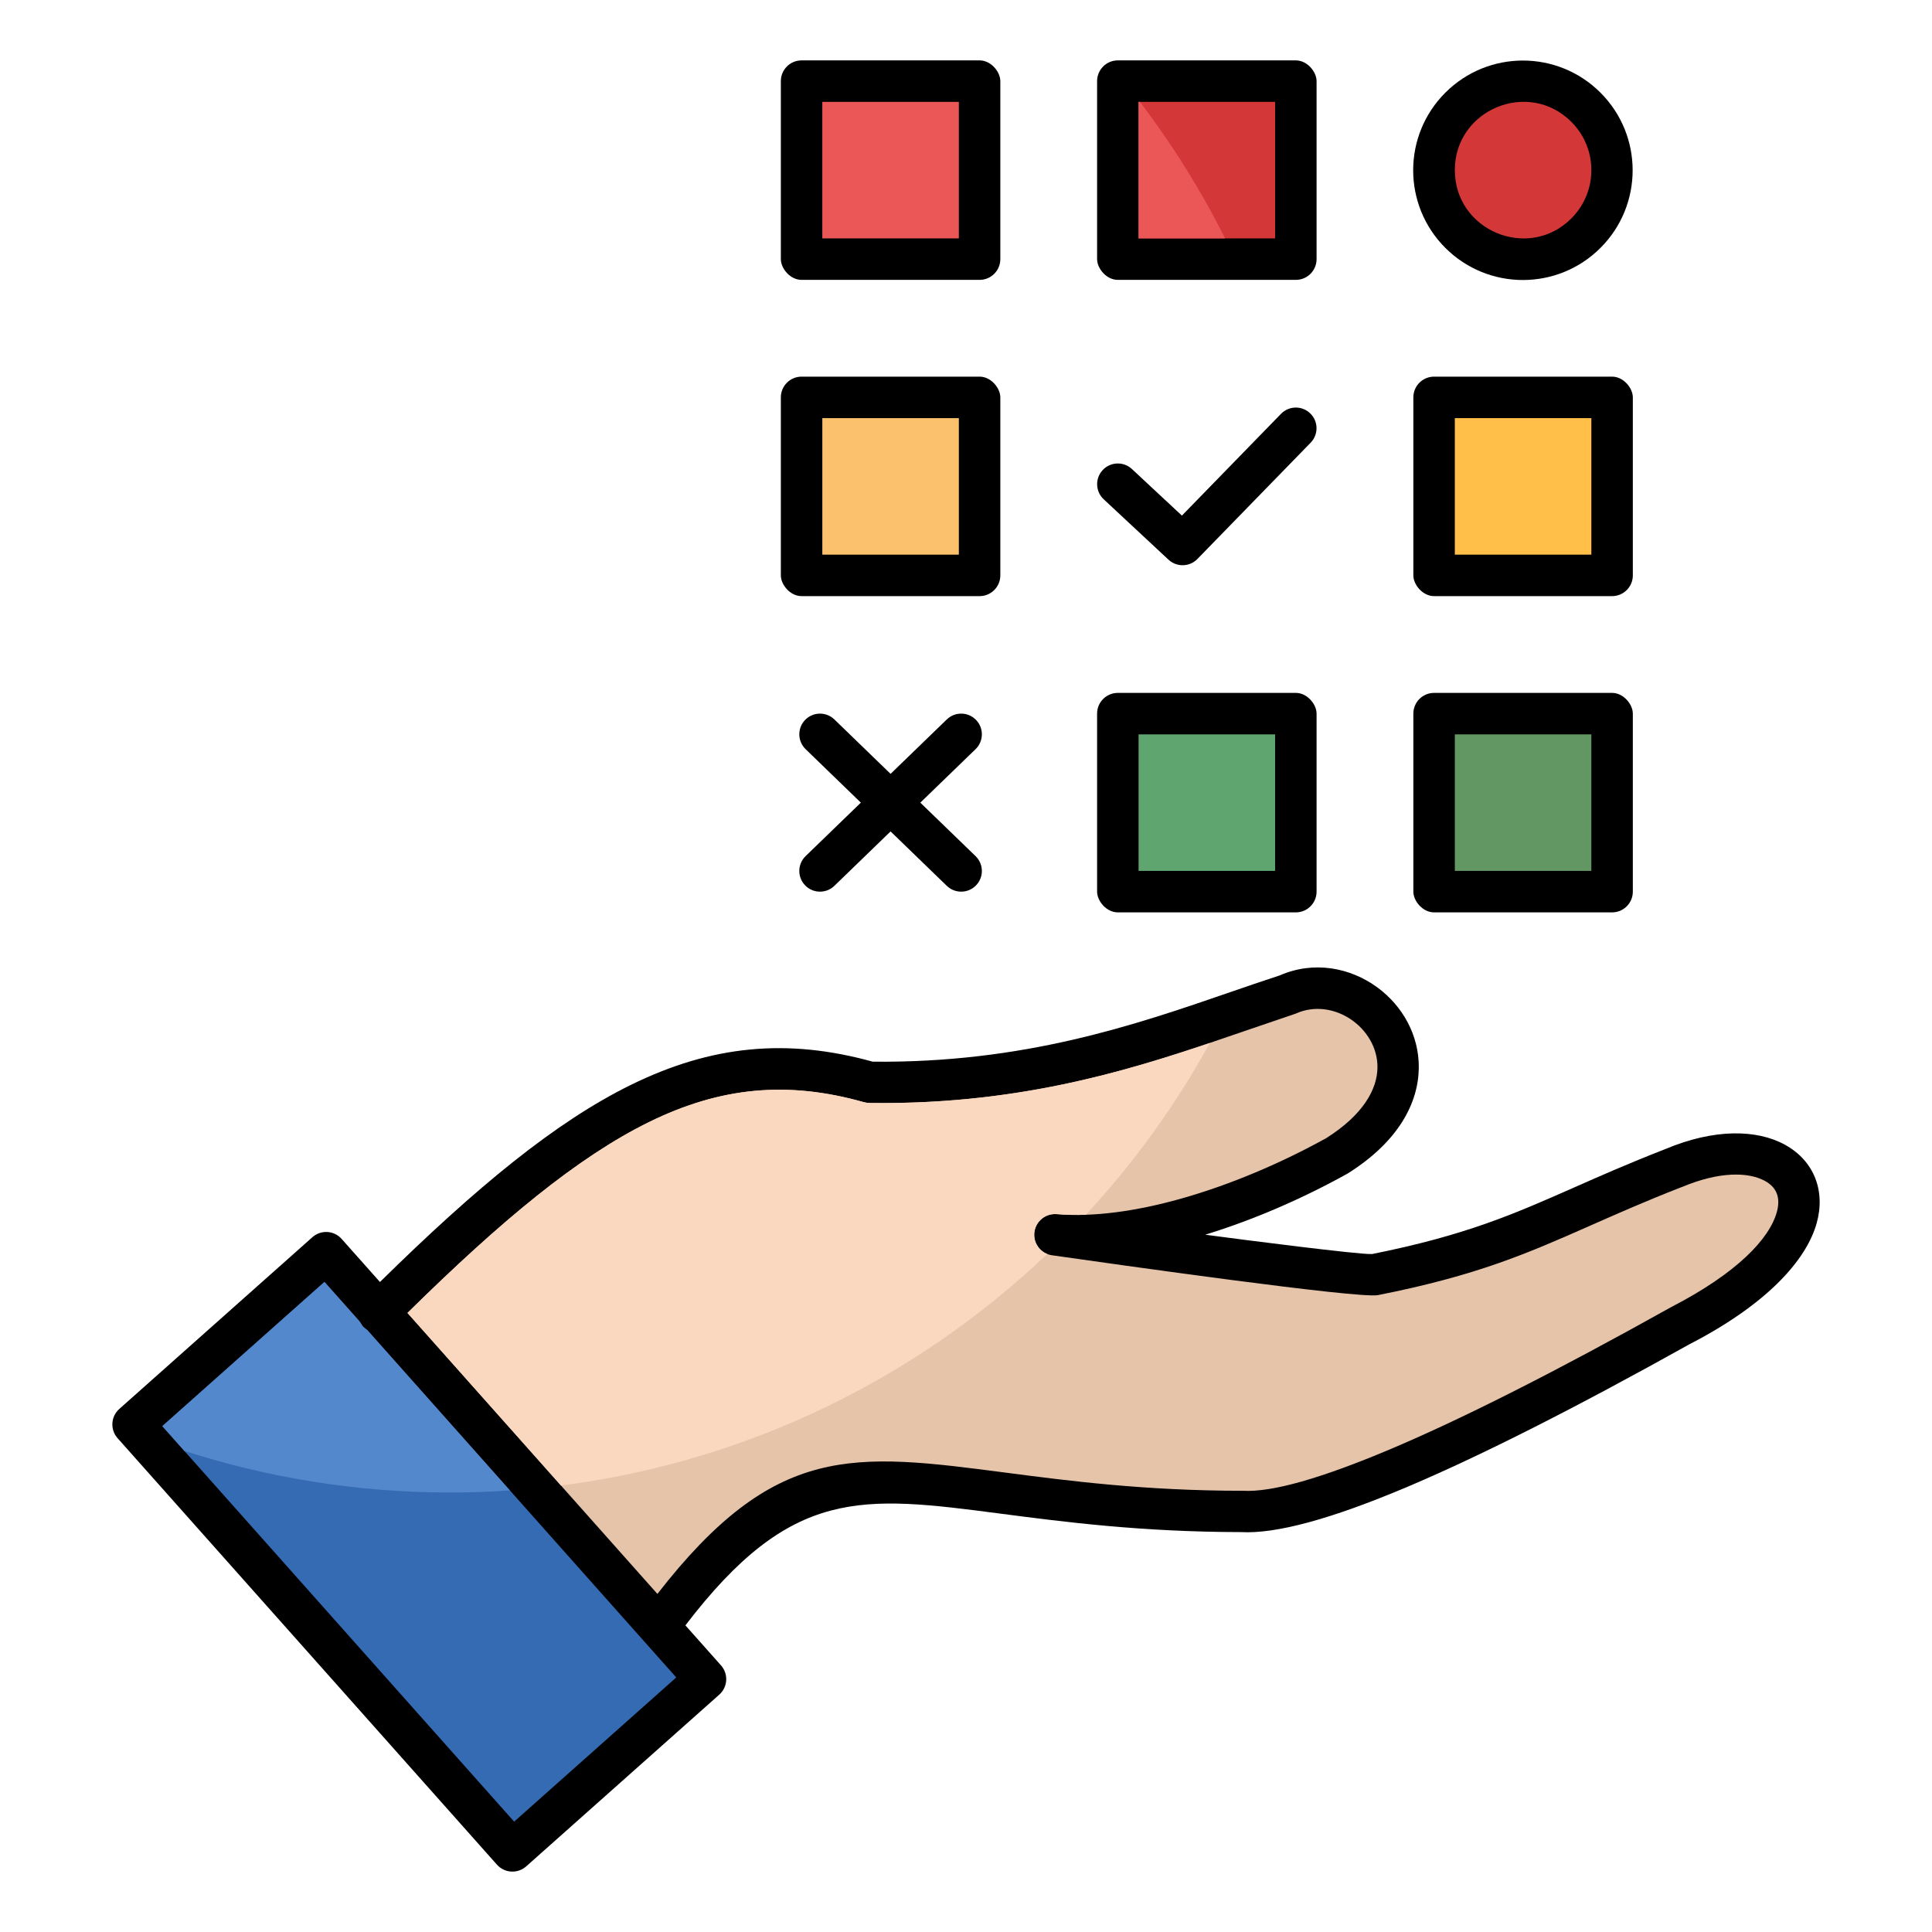
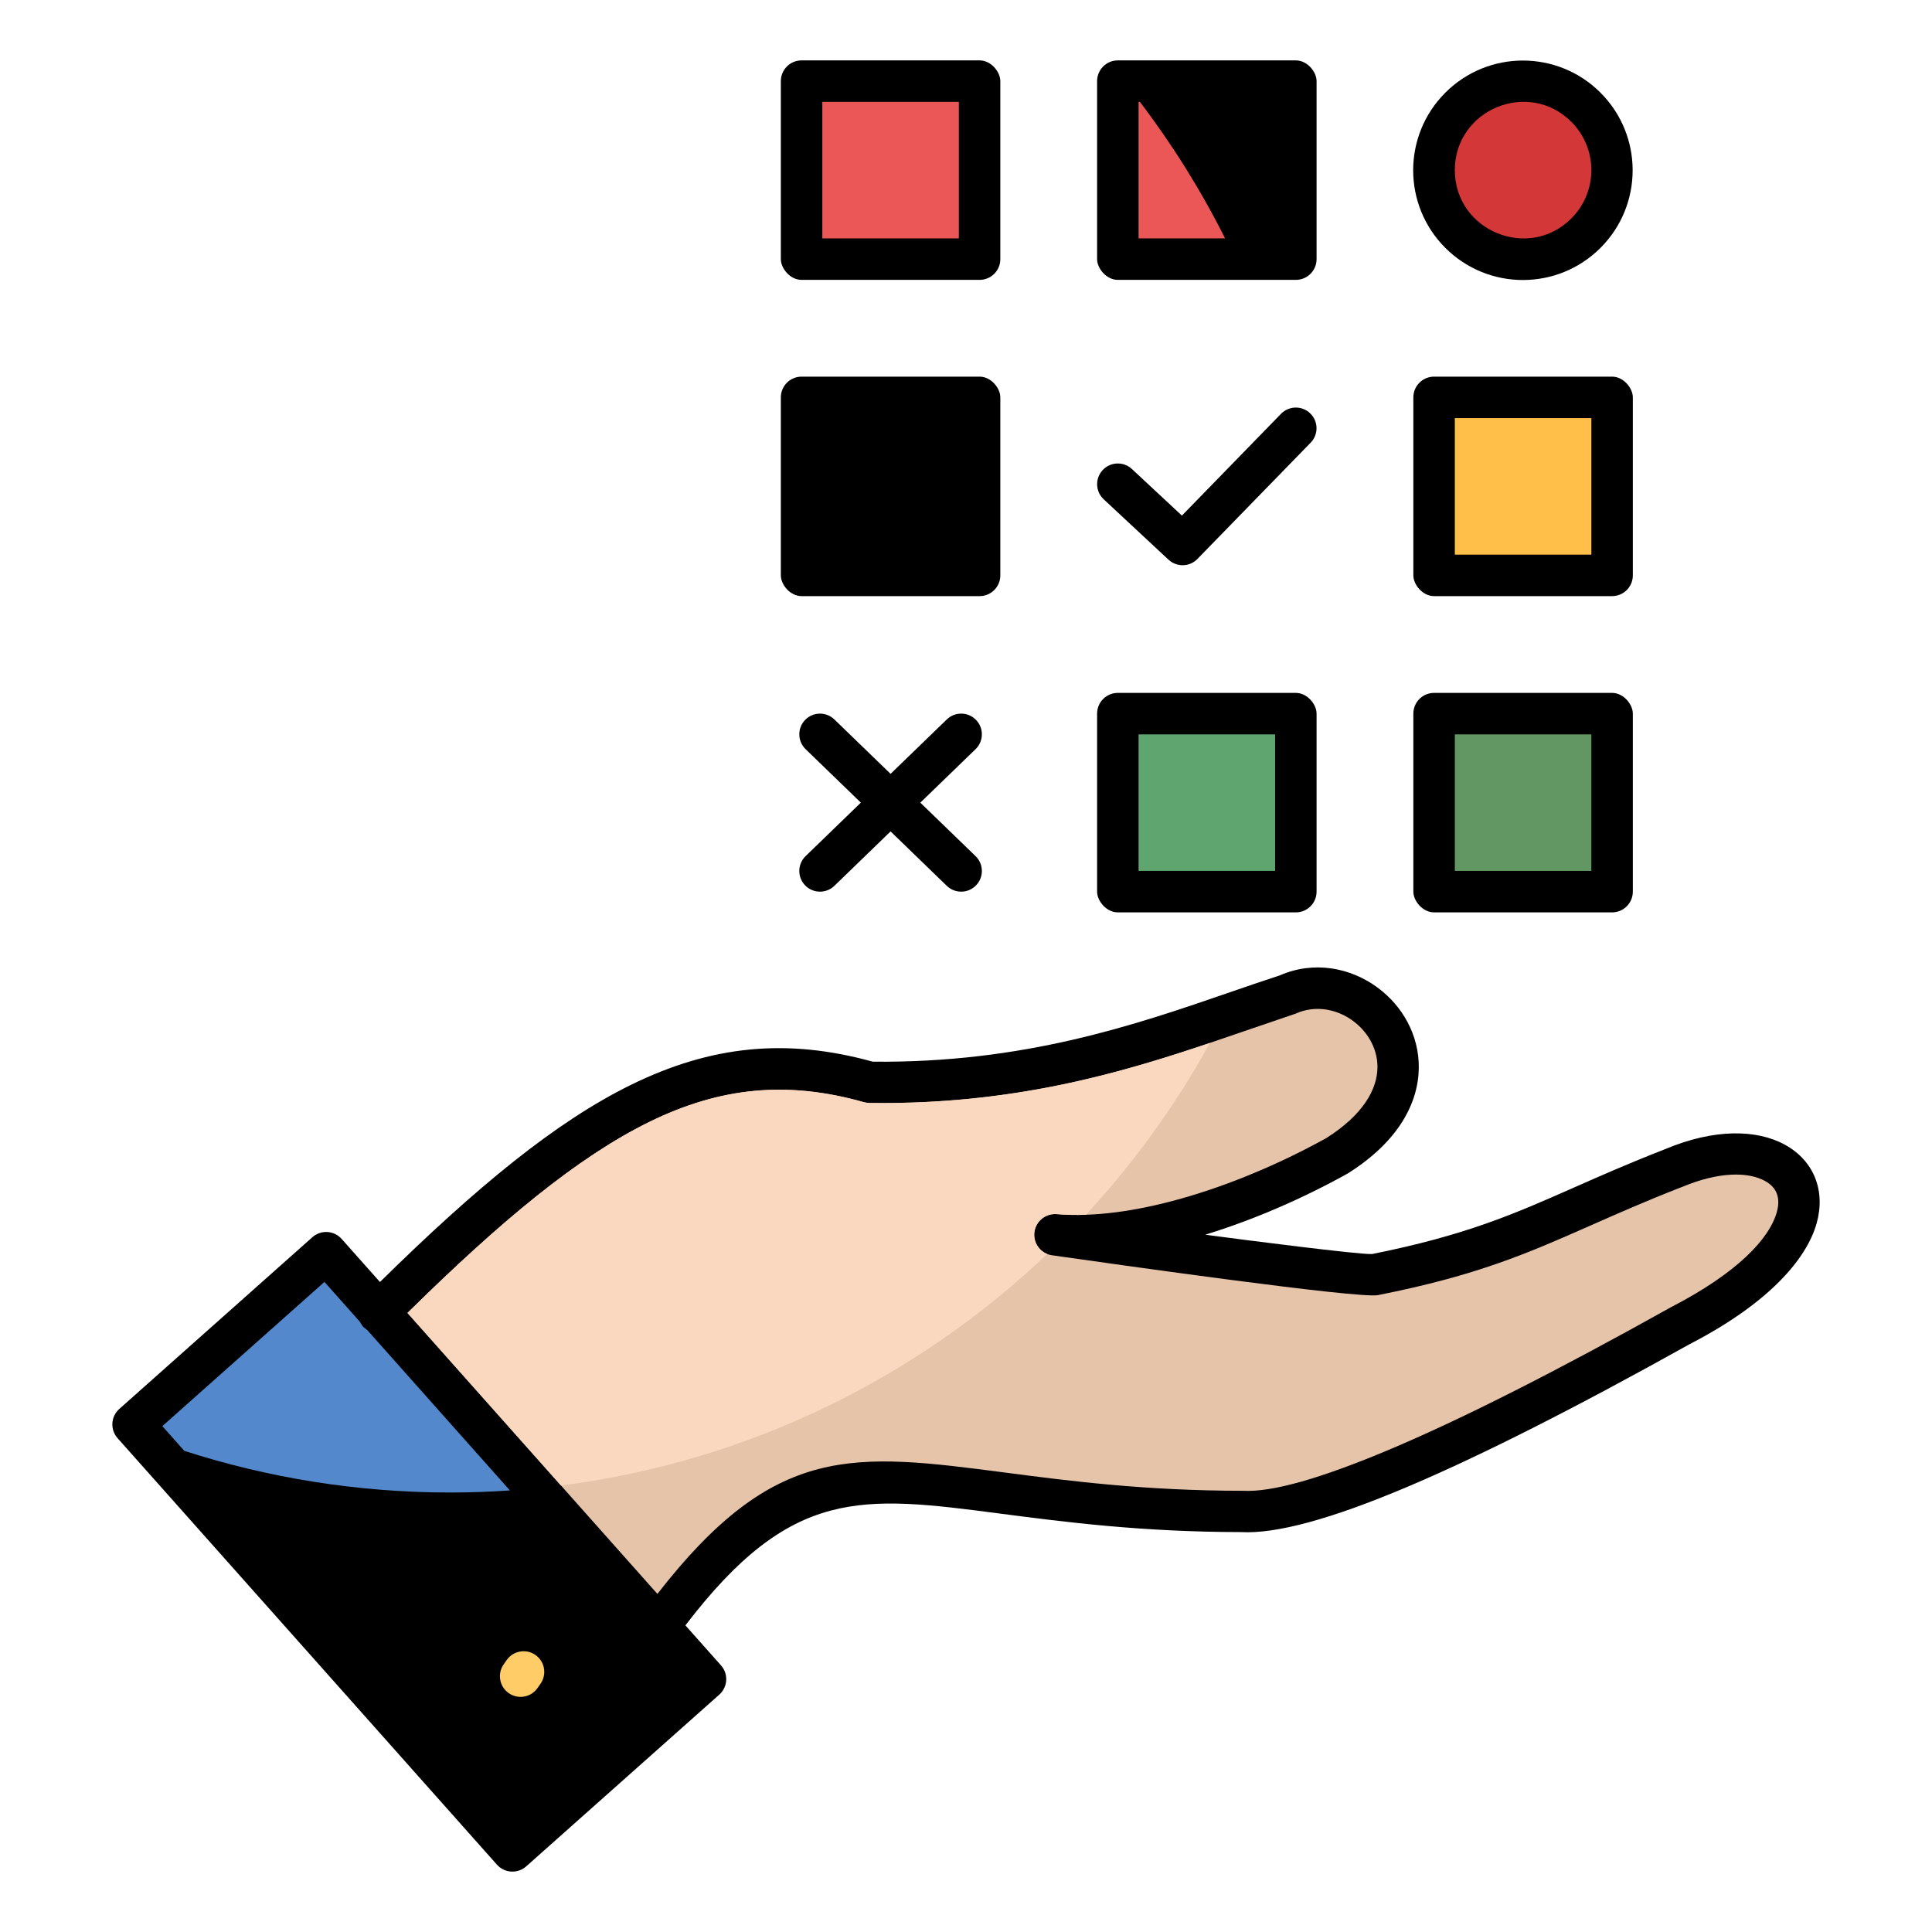
<svg xmlns="http://www.w3.org/2000/svg" id="Layer_1" viewBox="0 0 512 512" data-name="Layer 1">
  <circle cx="403.634" cy="45.087" r="29.084" transform="matrix(.707 -.707 .707 .707 86.341 298.618)" />
  <path d="m292.501 132.326c-2.217-2.063-2.342-5.533-.279-7.75s5.533-2.342 7.75-.279l13.244 12.342 26.267-26.972c2.11-2.17 5.581-2.218 7.75-.107s2.218 5.581.108 7.75l-29.926 30.732c-2.063 2.217-5.533 2.342-7.75.279l-17.164-15.994z" fill-rule="evenodd" />
  <rect height="58.166" rx="5.496" width="58.166" x="290.741" y="183.624" />
  <rect height="58.166" rx="5.496" width="58.166" x="374.551" y="183.624" />
  <rect height="58.166" rx="5.496" width="58.166" x="374.551" y="99.814" />
  <rect height="58.166" rx="5.496" width="58.166" x="290.741" y="16.004" />
  <rect height="58.166" rx="5.496" width="58.166" x="206.931" y="99.814" />
  <rect height="58.166" rx="5.496" width="58.166" x="206.931" y="16.004" />
  <path d="m131.696 494.157-100.532-113.02c-2.015-2.265-1.814-5.735.451-7.75l51.169-45.514c2.265-2.016 5.735-1.814 7.75.451l10.158 11.419c25.568-25.16 46.533-42.415 66.41-52.193 21.473-10.564 41.498-12.472 64.179-6.195 40.064.423 69.576-9.748 94.715-18.415 4.319-1.489 8.505-2.932 13.142-4.444 9.025-3.95 18.692-2.081 25.852 3.163 6.762 4.952 11.096 12.756 11.004 21.328-.1 9.282-5.324 19.469-18.722 27.928l-.257.15c-11.583 6.434-24.632 12.171-37.634 16.144 9.807 1.311 41.211 5.349 44.249 5.12 24.836-4.967 37.527-10.571 53.511-17.63 6.916-3.055 14.443-6.379 24.23-10.202 12.91-5.421 24.169-5.224 31.616-1.15 7.708 4.218 10.848 12.182 8.453 20.788-2.686 9.649-12.901 21.383-33.804 32.151-30.286 16.905-55.185 29.49-74.697 37.753-20.125 8.523-34.836 12.517-44.131 11.98-26.446-.038-46.825-2.694-63.625-4.883-36.892-4.808-55.397-7.213-83.546 29.603l9.431 10.603c2.016 2.265 1.814 5.735-.451 7.75l-51.169 45.514c-2.265 2.015-5.735 1.814-7.75-.451z" fill-rule="evenodd" />
  <path d="m258.544 226.889c2.17 2.11 2.218 5.581.107 7.75-2.11 2.17-5.581 2.218-7.75.108l-14.887-14.411-14.886 14.411c-2.17 2.11-5.64 2.062-7.75-.108s-2.062-5.64.108-7.75l14.649-14.181-14.649-14.181c-2.17-2.11-2.218-5.581-.108-7.75 2.11-2.17 5.581-2.218 7.75-.108l14.886 14.411 14.887-14.411c2.17-2.11 5.64-2.062 7.75.108s2.062 5.64-.107 7.75l-14.649 14.182 14.649 14.181z" fill-rule="evenodd" />
  <path d="m416.428 32.294c-11.365-11.365-30.885-3.279-30.885 12.793s19.519 24.159 30.885 12.793c7.065-7.065 7.065-18.522 0-25.587z" fill="#d43737" fill-rule="evenodd" />
  <path d="m301.734 194.617h36.181v36.181h-36.181z" fill="#5ea570" />
  <path d="m385.544 194.617h36.181v36.181h-36.181z" fill="#629662" />
  <path d="m385.544 110.807h36.181v36.181h-36.181z" fill="#ffbf49" />
-   <path d="m301.734 26.996h36.181v36.181h-36.181z" fill="#d43737" />
+   <path d="m301.734 26.996h36.181h-36.181z" fill="#d43737" />
  <path d="m302.083 26.996h-.349v36.181h22.928c-6.415-12.788-13.984-24.894-22.579-36.181z" fill="#eb5757" fill-rule="evenodd" />
-   <path d="m217.924 110.807h36.181v36.181h-36.181z" fill="#fcc16d" />
  <path d="m217.924 26.996h36.181v36.181h-36.181z" fill="#eb5757" />
  <g fill-rule="evenodd">
    <path d="m142.446 447.35c-1.731 2.478-5.144 3.083-7.622 1.352s-3.083-5.144-1.352-7.622l.802-1.146c1.731-2.478 5.144-3.083 7.622-1.352s3.084 5.144 1.352 7.622z" fill="#ffcc67" />
-     <path d="m43.015 377.941 93.235 104.816 42.965-38.217-81.849-92.017c-1.635-1.382-.744-.331-2.05-2.305l-9.335-10.495-42.965 38.218z" fill="#346bb3" />
    <path d="m43.015 377.941 5.827 6.551c22.209 7.157 45.89 11.038 70.48 11.038 5.315 0 10.583-.197 15.808-.552l-37.764-42.455c-1.635-1.382-.744-.331-2.05-2.305l-9.335-10.495-42.965 38.218z" fill="#5488cc" />
    <path d="m107.985 347.943 66.234 74.461c31.183-40.101 51.785-37.42 92.378-32.13 16.567 2.159 36.675 4.78 62.508 4.797.101 0 .201.003.3.008v-.008c7.639.44 20.732-3.267 39.28-11.122 19.127-8.1 43.718-20.542 73.774-37.324l.153-.082-.002-.004c17.843-9.192 26.304-18.276 28.265-25.323 1.012-3.634.094-6.486-3.128-8.249-4.574-2.503-12.382-2.434-21.865 1.547-.176.074-.354.138-.533.192-9.107 3.558-16.757 6.937-23.786 10.041-16.724 7.386-29.974 13.239-56.394 18.473-5.082 1-69.689-8.185-86.375-10.56-3-.427-5.085-3.205-4.659-6.205.412-2.892 3.008-4.934 5.882-4.695v-.007c9.858.839 21.213-.806 32.786-4.048 13.317-3.731 26.834-9.537 38.72-16.123 9.685-6.142 13.457-12.854 13.52-18.681.112-10.454-11.665-18.794-21.682-14.275l-13.802 4.704c-26.077 8.99-56.717 19.553-99.156 18.965-.49-.006-.964-.076-1.414-.202l-.003.009c-20.195-5.719-37.967-4.101-57.032 5.279-18.814 9.256-39.042 25.996-63.969 50.56z" fill="#e6c4aa" />
    <path d="m107.985 347.943 40.676 45.729c49.657-6.334 94.356-28.533 128.86-61.35-2.292-.919-3.749-3.311-3.386-5.865.412-2.892 3.008-4.934 5.882-4.695v-.007c2.493.212 5.081.265 7.743.174 12.721-13.73 23.785-29.015 32.873-45.542-24.149 8.156-52.535 16.431-90.231 15.91-.49-.006-.964-.076-1.414-.202l-.003.009c-20.195-5.719-37.967-4.101-57.032 5.279-18.814 9.256-39.042 25.996-63.969 50.56z" fill="#f9d8bf" />
  </g>
</svg>